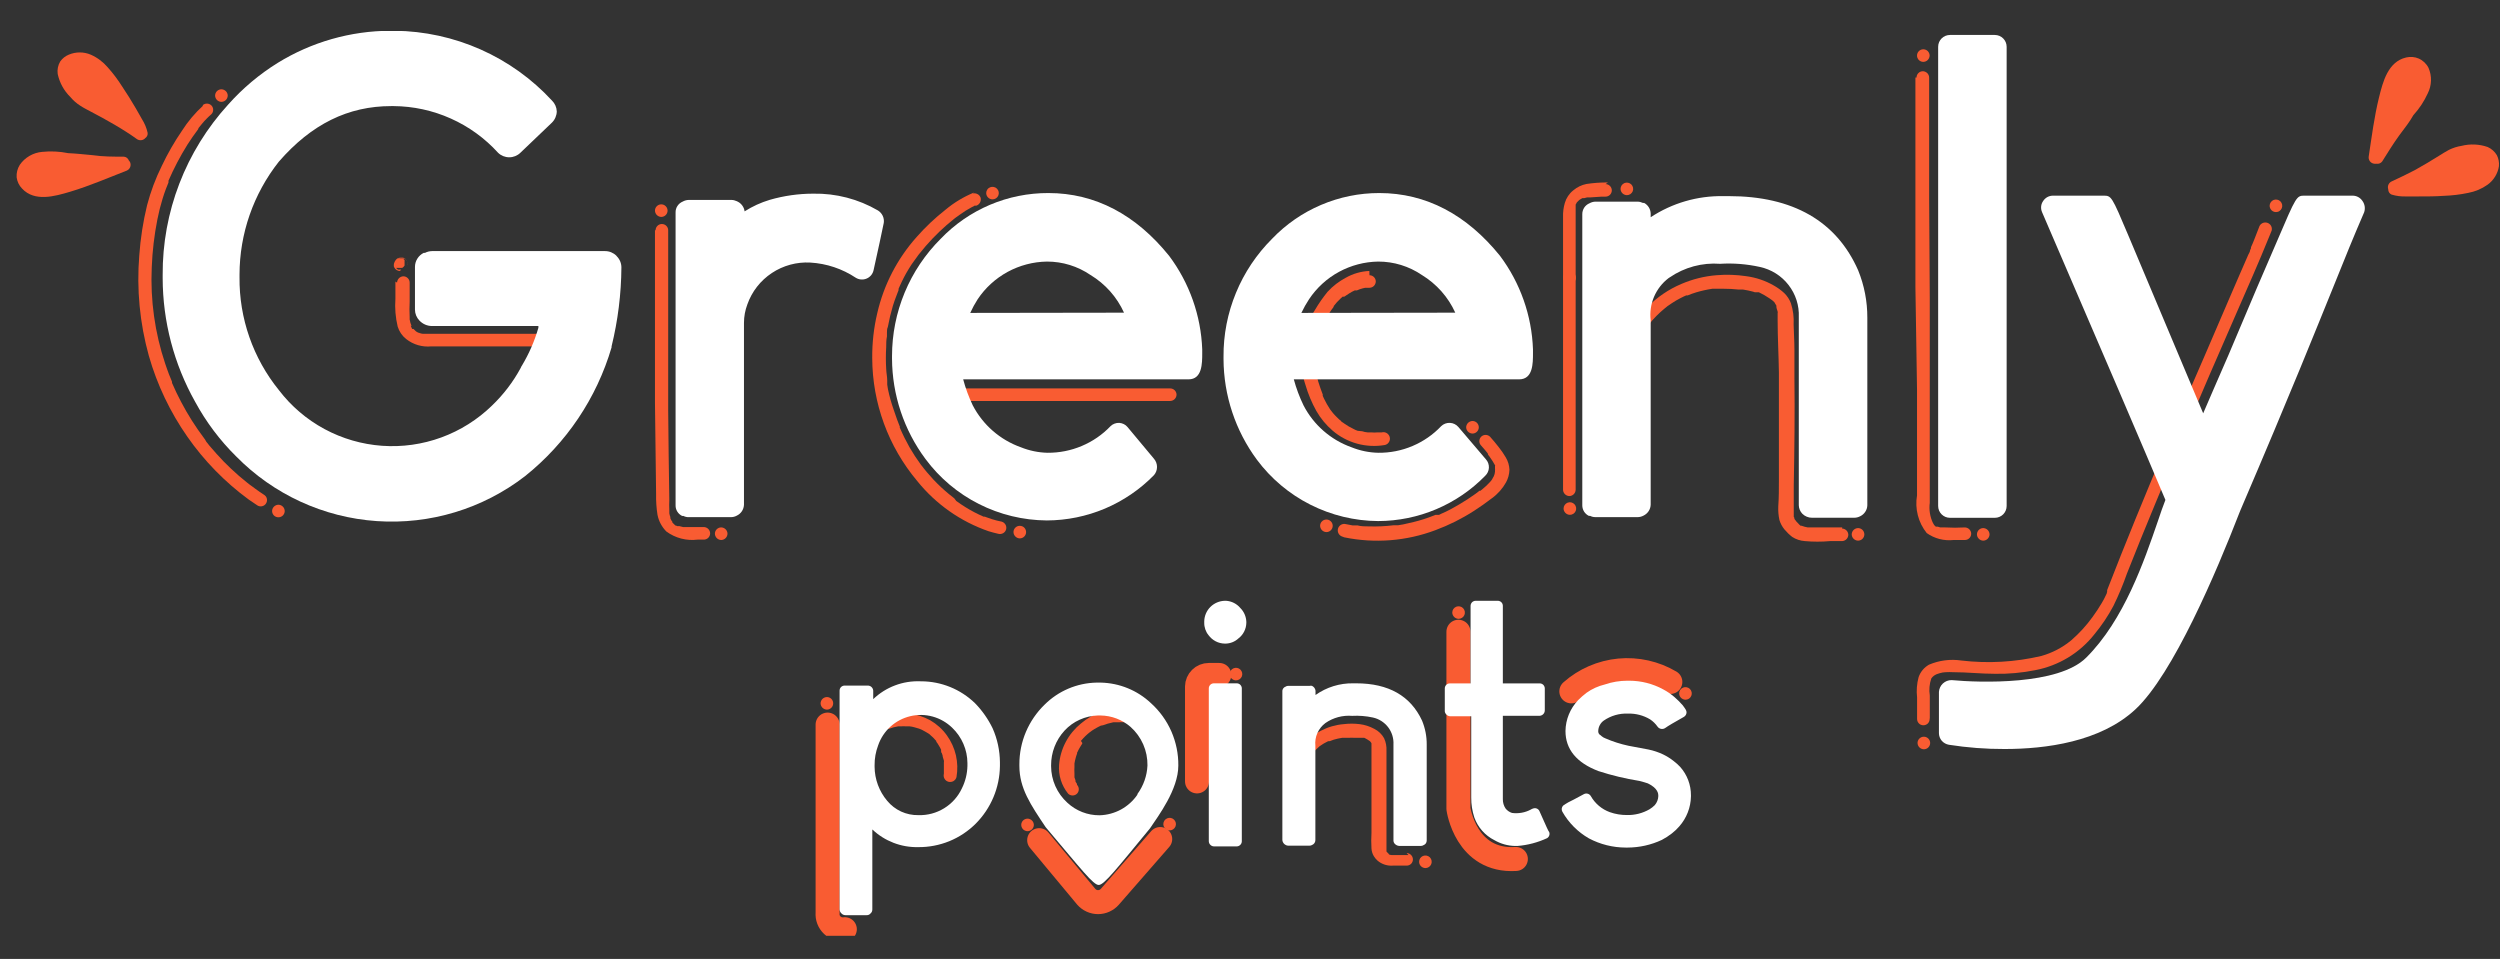
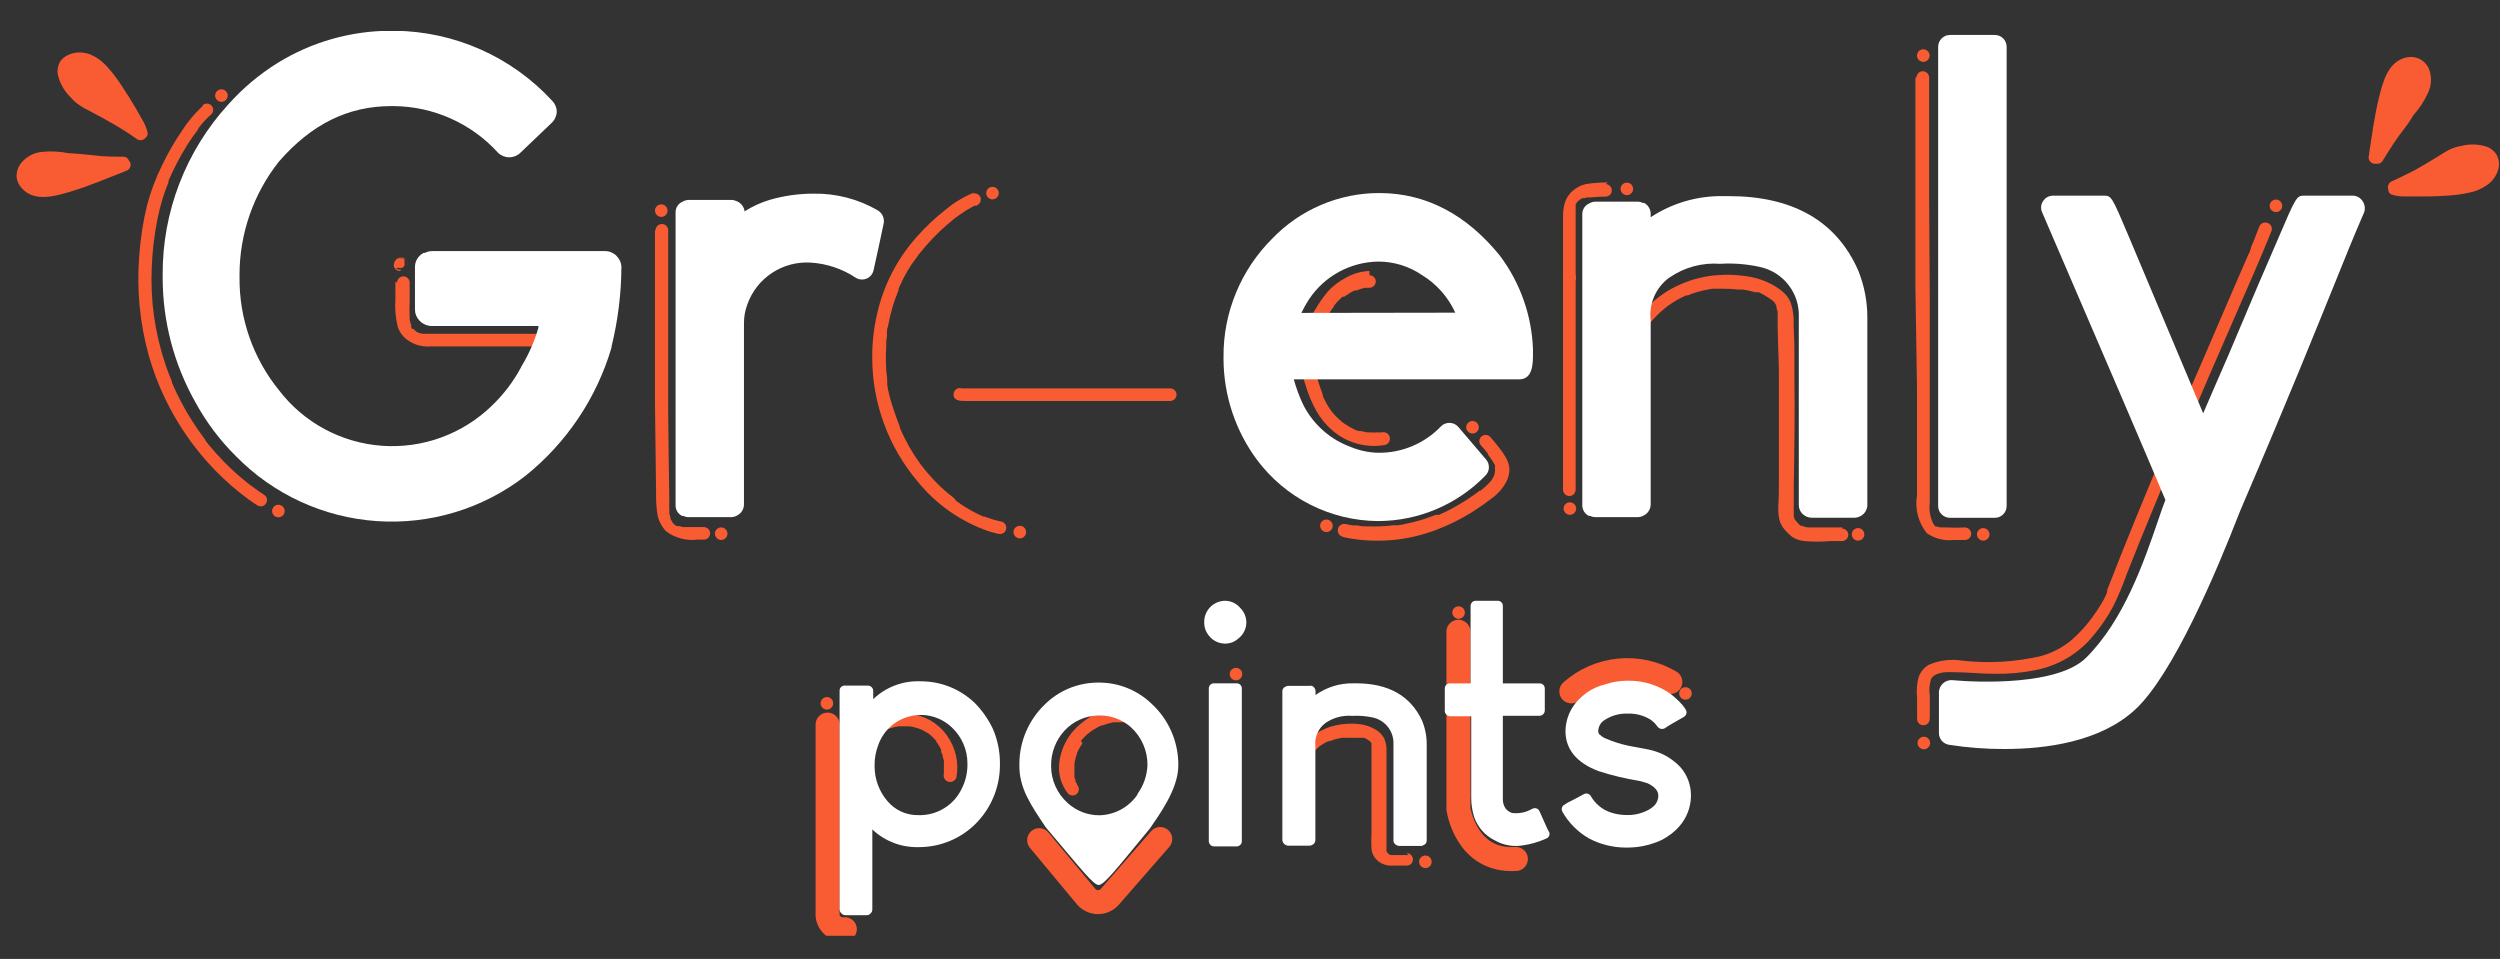
<svg xmlns="http://www.w3.org/2000/svg" width="73" height="28" viewBox="0 0 73 28" fill="none">
  <rect x="0" y="0" width="73" height="28" fill="#333333" stroke="none" />
  <g id="Layer_1" clip-path="url(#clip0_535_2836)">
    <path id="Vector" d="M19.125 6.724V9.081C19.125 9.973 19.125 10.863 19.125 11.75L19.158 14.422C19.154 14.627 19.167 14.832 19.199 15.034C19.235 15.217 19.325 15.385 19.456 15.518C19.718 15.712 20.045 15.798 20.368 15.757H20.552C20.601 15.757 20.648 15.737 20.682 15.703C20.716 15.668 20.736 15.622 20.736 15.573C20.735 15.525 20.715 15.479 20.681 15.445C20.647 15.411 20.601 15.391 20.552 15.39C20.416 15.39 20.284 15.39 20.147 15.39H20.033H20.008H19.945L19.842 15.364H19.802H19.78C19.805 15.364 19.82 15.364 19.78 15.364C19.766 15.361 19.754 15.354 19.743 15.346H19.721C19.702 15.346 19.75 15.375 19.721 15.346C19.691 15.317 19.662 15.291 19.633 15.258V15.236L19.599 15.188L19.574 15.133V15.097C19.56 15.062 19.55 15.027 19.544 14.99C19.543 14.971 19.543 14.951 19.544 14.932C19.544 14.932 19.544 14.895 19.544 14.891C19.539 14.793 19.539 14.693 19.544 14.595C19.53 13.72 19.518 12.845 19.511 11.97C19.511 11.094 19.511 10.221 19.511 9.345V6.724C19.511 6.676 19.492 6.629 19.457 6.595C19.423 6.56 19.376 6.541 19.327 6.541C19.279 6.541 19.232 6.56 19.197 6.595C19.163 6.629 19.143 6.676 19.143 6.724H19.125Z" fill="#F95C32" />
    <path id="Vector_2" d="M19.309 6.334C19.358 6.334 19.405 6.315 19.439 6.28C19.474 6.246 19.493 6.199 19.493 6.15C19.493 6.102 19.474 6.055 19.439 6.021C19.405 5.986 19.358 5.967 19.309 5.967C19.26 5.967 19.213 5.986 19.179 6.021C19.144 6.055 19.125 6.102 19.125 6.15C19.126 6.199 19.146 6.245 19.18 6.279C19.214 6.313 19.261 6.333 19.309 6.334Z" fill="#F95C32" />
    <path id="Vector_3" d="M28.444 5.621C28.142 5.745 27.86 5.914 27.61 6.123C27.305 6.362 27.023 6.628 26.767 6.919C26.202 7.552 25.806 8.317 25.616 9.144C25.514 9.575 25.465 10.017 25.469 10.46C25.474 11.771 25.938 13.039 26.782 14.045C27.324 14.719 28.045 15.227 28.864 15.511C28.959 15.54 29.055 15.566 29.154 15.588C29.201 15.6 29.25 15.592 29.292 15.569C29.334 15.545 29.365 15.506 29.378 15.46C29.391 15.413 29.385 15.363 29.361 15.32C29.337 15.278 29.297 15.246 29.25 15.232C29.153 15.214 29.057 15.189 28.963 15.159L28.823 15.111L28.757 15.086H28.72C28.534 15.006 28.355 14.911 28.183 14.804C28.095 14.749 28.007 14.69 27.922 14.628L27.871 14.558L27.841 14.532L27.716 14.433C27.555 14.301 27.403 14.159 27.26 14.008L27.065 13.788C27.032 13.752 27.003 13.711 26.973 13.675L26.951 13.645L26.889 13.568C26.771 13.407 26.661 13.239 26.561 13.066C26.458 12.883 26.366 12.7 26.282 12.505C26.282 12.505 26.252 12.439 26.282 12.476C26.27 12.451 26.261 12.425 26.252 12.399C26.23 12.348 26.212 12.3 26.194 12.249C26.175 12.197 26.124 12.054 26.094 11.959C26.026 11.766 25.971 11.569 25.929 11.369L25.907 11.233V11.16C25.907 11.16 25.907 11.131 25.907 11.116C25.907 11.002 25.881 10.889 25.877 10.775C25.864 10.563 25.864 10.35 25.877 10.137C25.877 10.031 25.877 9.928 25.899 9.822V9.749C25.899 9.749 25.899 9.719 25.899 9.708C25.899 9.697 25.899 9.752 25.899 9.708C25.899 9.664 25.899 9.598 25.925 9.547C25.963 9.339 26.012 9.134 26.072 8.931C26.105 8.825 26.142 8.719 26.183 8.616L26.238 8.473V8.433C26.248 8.405 26.261 8.378 26.274 8.352C26.351 8.178 26.439 8.008 26.539 7.846C26.587 7.766 26.638 7.689 26.694 7.615L26.771 7.509L26.815 7.447L26.848 7.406C27.086 7.105 27.35 6.827 27.639 6.574L27.841 6.406C27.841 6.406 27.907 6.354 27.867 6.384L27.907 6.354L28.014 6.277C28.131 6.191 28.253 6.114 28.382 6.046C28.408 6.031 28.435 6.017 28.463 6.006C28.426 6.006 28.507 5.988 28.463 6.006H28.507C28.553 5.991 28.591 5.959 28.615 5.917C28.639 5.875 28.646 5.826 28.636 5.779C28.621 5.732 28.59 5.693 28.547 5.67C28.505 5.646 28.455 5.639 28.408 5.65L28.444 5.621Z" fill="#F95C32" />
    <path id="Vector_4" d="M46.951 5.328C46.742 5.326 46.532 5.341 46.325 5.372C46.183 5.4 46.05 5.465 45.939 5.559C45.821 5.653 45.735 5.781 45.693 5.926C45.654 6.06 45.636 6.2 45.641 6.34C45.641 6.512 45.641 6.681 45.641 6.853C45.641 7.194 45.641 7.535 45.641 7.88C45.641 8.561 45.641 9.247 45.641 9.929V14.302C45.642 14.35 45.662 14.396 45.696 14.43C45.731 14.465 45.777 14.484 45.825 14.485C45.874 14.484 45.92 14.465 45.954 14.43C45.989 14.396 46.008 14.35 46.009 14.302V10.27C46.009 9.599 46.009 8.932 46.009 8.261C46.009 7.927 46.009 7.59 46.009 7.256C46.009 6.923 46.009 6.597 46.009 6.267C46.007 6.24 46.007 6.213 46.009 6.186C46.009 6.186 46.009 6.131 46.009 6.157C46.008 6.146 46.008 6.135 46.009 6.124C46.008 6.094 46.008 6.065 46.009 6.036V5.999C46.009 5.999 46.009 5.999 46.009 5.973C46.009 5.948 46.009 6.003 46.009 5.973C46.02 5.949 46.034 5.926 46.05 5.904C46.028 5.926 46.05 5.882 46.05 5.904C46.062 5.889 46.076 5.876 46.09 5.863L46.123 5.834C46.148 5.816 46.176 5.8 46.204 5.786H46.222C46.222 5.786 46.252 5.786 46.259 5.786L46.344 5.764H46.366H46.44L46.767 5.742H46.881C46.93 5.742 46.976 5.723 47.011 5.689C47.045 5.654 47.065 5.608 47.065 5.559C47.065 5.511 47.045 5.464 47.011 5.43C46.976 5.395 46.93 5.376 46.881 5.376L46.951 5.328Z" fill="#F95C32" />
    <path id="Vector_5" d="M11.546 8.222C11.546 8.391 11.546 8.56 11.546 8.728C11.526 8.999 11.549 9.271 11.612 9.535C11.656 9.68 11.743 9.808 11.862 9.901C12.07 10.065 12.334 10.141 12.598 10.114C12.719 10.114 12.844 10.114 12.966 10.114H14.915H16.099C16.148 10.114 16.195 10.095 16.229 10.06C16.264 10.026 16.283 9.979 16.283 9.931C16.283 9.882 16.264 9.835 16.229 9.801C16.195 9.767 16.148 9.747 16.099 9.747H13.893H12.852C12.76 9.747 12.664 9.747 12.572 9.747H12.351C12.329 9.747 12.329 9.747 12.351 9.747C12.304 9.747 12.256 9.722 12.212 9.714C12.252 9.733 12.256 9.714 12.212 9.714L12.149 9.678L12.072 9.604H12.05C12.028 9.604 12.087 9.645 12.05 9.604H12.028V9.582C12.018 9.571 12.01 9.557 12.006 9.542C12.006 9.542 11.98 9.491 12.006 9.513C12.031 9.535 12.006 9.487 12.006 9.487L11.984 9.425L11.962 9.329C11.96 9.314 11.96 9.298 11.962 9.282C11.962 9.326 11.962 9.256 11.962 9.249C11.954 9.105 11.954 8.96 11.962 8.816C11.962 8.629 11.962 8.45 11.962 8.252C11.962 8.203 11.942 8.156 11.908 8.122C11.873 8.088 11.826 8.068 11.778 8.068C11.73 8.07 11.684 8.09 11.65 8.124C11.616 8.158 11.596 8.204 11.594 8.252L11.546 8.222Z" fill="#F95C32" />
    <path id="Vector_6" d="M11.717 7.872H11.666H11.622L11.585 7.843L11.555 7.806V7.762V7.714V7.663V7.619L11.585 7.582L11.625 7.553H11.669H11.717H11.769H11.813L11.854 7.582L11.883 7.619L11.902 7.663V7.703V7.751C11.907 7.727 11.907 7.702 11.902 7.678C11.898 7.653 11.891 7.63 11.879 7.608C11.865 7.589 11.849 7.572 11.832 7.556C11.813 7.542 11.791 7.531 11.769 7.523H11.699C11.667 7.523 11.635 7.531 11.607 7.545L11.57 7.575C11.549 7.598 11.532 7.626 11.522 7.656V7.703C11.522 7.703 11.522 7.755 11.522 7.729C11.522 7.703 11.522 7.729 11.522 7.755L11.54 7.799V7.821H11.559H11.607H11.655C11.671 7.824 11.687 7.824 11.703 7.821H11.725C11.725 7.821 11.725 7.821 11.747 7.821L11.784 7.791L11.813 7.755V7.733V7.711V7.703V7.656V7.634V7.612V7.59L11.776 7.56C11.776 7.56 11.747 7.56 11.754 7.56H11.732H11.684C11.661 7.555 11.637 7.555 11.614 7.56C11.592 7.569 11.572 7.583 11.555 7.601C11.538 7.616 11.525 7.637 11.518 7.659C11.507 7.681 11.5 7.705 11.5 7.729V7.777C11.509 7.807 11.526 7.835 11.548 7.858L11.585 7.887C11.612 7.904 11.644 7.913 11.677 7.913L11.717 7.872Z" fill="#F95C32" />
    <path id="Vector_7" d="M6.465 2.975C6.514 2.974 6.56 2.954 6.595 2.92C6.629 2.886 6.649 2.839 6.65 2.791C6.649 2.743 6.629 2.696 6.595 2.662C6.56 2.628 6.514 2.608 6.465 2.607C6.417 2.607 6.37 2.627 6.335 2.661C6.301 2.696 6.281 2.742 6.281 2.791C6.282 2.839 6.302 2.886 6.336 2.92C6.371 2.954 6.417 2.974 6.465 2.975Z" fill="#F95C32" />
    <path id="Vector_8" d="M7.945 14.922C7.945 14.97 7.965 15.017 7.999 15.052C8.034 15.086 8.081 15.105 8.13 15.105C8.178 15.105 8.225 15.086 8.26 15.052C8.294 15.017 8.314 14.97 8.314 14.922C8.313 14.873 8.293 14.827 8.259 14.793C8.224 14.759 8.178 14.739 8.13 14.738C8.081 14.739 8.035 14.759 8 14.793C7.966 14.827 7.946 14.873 7.945 14.922C7.945 14.97 7.965 15.017 7.999 15.052C8.034 15.086 8.081 15.105 8.13 15.105C8.178 15.105 8.225 15.086 8.26 15.052C8.294 15.017 8.314 14.97 8.314 14.922C8.313 14.873 8.293 14.827 8.259 14.793C8.224 14.759 8.178 14.739 8.13 14.738C8.081 14.739 8.035 14.759 8 14.793C7.966 14.827 7.946 14.873 7.945 14.922Z" fill="#F95C32" />
    <path id="Vector_9" d="M53.794 15.4H53.099H52.922H52.834H52.783C52.722 15.39 52.663 15.374 52.606 15.352H52.577L52.544 15.323L52.444 15.217L52.419 15.184C52.441 15.184 52.441 15.217 52.419 15.184L52.397 15.151C52.397 15.151 52.397 15.103 52.378 15.092V15.048C52.378 15.011 52.378 14.979 52.378 14.942C52.378 14.689 52.378 14.432 52.378 14.176C52.397 13.124 52.411 12.072 52.397 11.02C52.397 10.748 52.397 10.477 52.397 10.206C52.397 9.935 52.378 9.715 52.374 9.473C52.386 9.263 52.359 9.053 52.294 8.853C52.252 8.743 52.187 8.643 52.102 8.56C52.011 8.475 51.909 8.402 51.801 8.34C51.552 8.196 51.277 8.103 50.992 8.065C50.706 8.022 50.416 8.012 50.127 8.036C49.771 8.064 49.422 8.151 49.094 8.292C48.726 8.448 48.392 8.675 48.112 8.959C48.035 9.036 47.965 9.121 47.895 9.205C47.862 9.24 47.844 9.286 47.844 9.333C47.844 9.381 47.862 9.427 47.895 9.462C47.912 9.479 47.932 9.492 47.955 9.502C47.977 9.511 48.001 9.516 48.026 9.516C48.05 9.516 48.074 9.511 48.096 9.502C48.119 9.492 48.139 9.479 48.156 9.462C48.292 9.294 48.445 9.14 48.612 9.003L48.664 8.963C48.623 8.992 48.664 8.963 48.689 8.941L48.818 8.853C48.896 8.801 48.977 8.753 49.061 8.71L49.171 8.655L49.237 8.626H49.259H49.281C49.361 8.592 49.442 8.563 49.524 8.538C49.68 8.491 49.838 8.456 49.999 8.432H49.955C49.899 8.432 49.929 8.432 49.955 8.432H50.01H50.124H50.344C50.481 8.432 50.617 8.439 50.753 8.454H50.797H50.892L51.05 8.483L51.187 8.516L51.242 8.534H51.301H51.33H51.359C51.468 8.586 51.573 8.646 51.672 8.714L51.734 8.758L51.768 8.784L51.816 8.831C51.823 8.841 51.829 8.852 51.834 8.864C51.848 8.884 51.861 8.905 51.871 8.926C51.871 8.926 51.893 8.952 51.871 8.926V8.959C51.871 9.003 51.896 9.051 51.907 9.095C51.918 9.139 51.907 9.124 51.907 9.135C51.907 9.11 51.907 9.146 51.907 9.135C51.909 9.16 51.909 9.184 51.907 9.209C51.907 9.256 51.907 9.308 51.907 9.355C51.907 9.861 51.937 10.371 51.944 10.877C51.944 11.921 51.944 12.966 51.944 14.011C51.944 14.267 51.944 14.528 51.926 14.784C51.92 14.918 51.931 15.053 51.959 15.184C51.989 15.284 52.039 15.378 52.106 15.459C52.174 15.54 52.25 15.614 52.334 15.679C52.444 15.75 52.571 15.791 52.702 15.8C52.947 15.822 53.193 15.822 53.437 15.8H53.787C53.835 15.799 53.882 15.779 53.916 15.745C53.95 15.711 53.97 15.665 53.971 15.616C53.97 15.568 53.95 15.522 53.916 15.488C53.882 15.454 53.835 15.434 53.787 15.433L53.794 15.4Z" fill="#F95C32" />
    <path id="Vector_10" d="M5.931 3.084C5.694 3.3 5.486 3.547 5.314 3.817C5.091 4.143 4.894 4.486 4.725 4.843C4.543 5.21 4.399 5.595 4.295 5.991C4.178 6.472 4.102 6.963 4.067 7.457C3.986 8.443 4.081 9.436 4.346 10.389C4.587 11.234 4.968 12.033 5.472 12.754C5.964 13.459 6.569 14.078 7.263 14.587L7.517 14.759C7.537 14.772 7.56 14.78 7.585 14.784C7.609 14.788 7.633 14.787 7.657 14.781C7.681 14.775 7.703 14.764 7.723 14.75C7.742 14.736 7.759 14.717 7.771 14.696C7.784 14.675 7.792 14.652 7.795 14.628C7.799 14.604 7.797 14.579 7.791 14.556C7.785 14.532 7.774 14.51 7.759 14.491C7.744 14.472 7.725 14.456 7.704 14.444C7.616 14.385 7.531 14.33 7.45 14.268L7.325 14.176L7.285 14.147L7.219 14.095C7.057 13.967 6.899 13.831 6.748 13.688C6.597 13.546 6.457 13.403 6.321 13.249L6.119 13.018L6.023 12.897L5.987 12.834L5.961 12.798C5.708 12.462 5.483 12.107 5.288 11.735C5.192 11.555 5.104 11.368 5.023 11.181V11.148L4.997 11.082C4.975 11.031 4.957 10.98 4.935 10.932C4.898 10.829 4.857 10.723 4.824 10.62C4.521 9.715 4.388 8.762 4.431 7.809C4.449 7.337 4.504 6.868 4.596 6.405C4.636 6.202 4.686 6.001 4.747 5.804C4.777 5.708 4.806 5.617 4.843 5.521L4.894 5.393C4.901 5.37 4.91 5.348 4.92 5.327V5.294C4.92 5.327 4.92 5.276 4.92 5.276C5.079 4.911 5.264 4.558 5.475 4.22C5.571 4.07 5.674 3.923 5.781 3.78C5.781 3.78 5.821 3.725 5.781 3.758L5.817 3.714L5.895 3.619C5.939 3.564 5.987 3.511 6.038 3.461C6.078 3.417 6.126 3.377 6.17 3.337C6.188 3.32 6.201 3.299 6.211 3.277C6.22 3.255 6.225 3.231 6.225 3.207C6.225 3.182 6.22 3.158 6.211 3.136C6.201 3.114 6.188 3.093 6.17 3.076C6.136 3.044 6.09 3.025 6.042 3.025C5.994 3.025 5.948 3.044 5.913 3.076L5.931 3.084Z" fill="#F95C32" />
    <path id="Vector_11" d="M21.059 15.768C21.108 15.767 21.154 15.747 21.188 15.713C21.223 15.678 21.242 15.632 21.243 15.584C21.242 15.536 21.223 15.489 21.188 15.455C21.154 15.421 21.108 15.401 21.059 15.4C21.01 15.4 20.963 15.42 20.929 15.454C20.894 15.489 20.875 15.535 20.875 15.584C20.876 15.632 20.896 15.678 20.93 15.713C20.964 15.747 21.011 15.767 21.059 15.768Z" fill="#F95C32" />
    <path id="Vector_12" d="M29.778 15.721C29.827 15.721 29.874 15.701 29.908 15.667C29.943 15.633 29.962 15.586 29.962 15.537C29.962 15.488 29.943 15.442 29.908 15.407C29.874 15.373 29.827 15.354 29.778 15.354C29.729 15.354 29.682 15.373 29.648 15.407C29.613 15.442 29.594 15.488 29.594 15.537C29.595 15.585 29.614 15.632 29.649 15.666C29.683 15.7 29.729 15.72 29.778 15.721Z" fill="#F95C32" />
    <path id="Vector_13" d="M28.981 5.822C29.017 5.822 29.053 5.811 29.083 5.791C29.114 5.771 29.137 5.742 29.151 5.709C29.165 5.675 29.169 5.638 29.162 5.603C29.155 5.567 29.137 5.535 29.111 5.509C29.085 5.483 29.053 5.466 29.017 5.459C28.981 5.452 28.944 5.455 28.911 5.469C28.877 5.483 28.848 5.506 28.828 5.537C28.808 5.567 28.797 5.602 28.797 5.639C28.798 5.687 28.817 5.733 28.852 5.767C28.886 5.802 28.933 5.821 28.981 5.822Z" fill="#F95C32" />
    <path id="Vector_14" d="M47.505 5.699C47.541 5.699 47.577 5.688 47.607 5.668C47.637 5.648 47.661 5.619 47.675 5.586C47.689 5.552 47.692 5.515 47.685 5.48C47.678 5.444 47.66 5.411 47.635 5.386C47.609 5.36 47.576 5.343 47.54 5.336C47.505 5.328 47.468 5.332 47.434 5.346C47.4 5.36 47.372 5.383 47.351 5.414C47.331 5.444 47.32 5.479 47.32 5.516C47.321 5.564 47.341 5.61 47.375 5.644C47.41 5.679 47.456 5.698 47.505 5.699Z" fill="#F95C32" />
    <path id="Vector_15" d="M45.84 15.033C45.877 15.033 45.913 15.022 45.943 15.002C45.973 14.982 45.997 14.953 46.011 14.92C46.025 14.886 46.028 14.849 46.021 14.814C46.014 14.778 45.996 14.745 45.971 14.72C45.945 14.694 45.912 14.677 45.876 14.669C45.841 14.662 45.804 14.666 45.77 14.68C45.736 14.694 45.708 14.717 45.687 14.748C45.667 14.778 45.656 14.813 45.656 14.85C45.657 14.898 45.677 14.944 45.711 14.978C45.746 15.013 45.792 15.032 45.84 15.033Z" fill="#F95C32" />
    <path id="Vector_16" d="M39.251 15.69C40.141 15.873 41.064 15.801 41.914 15.481C42.31 15.334 42.688 15.145 43.043 14.916C43.224 14.799 43.397 14.677 43.562 14.55C43.733 14.427 43.874 14.268 43.977 14.084C44.038 13.971 44.072 13.846 44.076 13.717C44.071 13.588 44.033 13.462 43.966 13.351C43.906 13.249 43.838 13.151 43.764 13.058C43.683 12.955 43.598 12.849 43.51 12.753C43.493 12.736 43.473 12.723 43.45 12.713C43.428 12.704 43.404 12.699 43.38 12.699C43.355 12.699 43.331 12.704 43.309 12.713C43.286 12.723 43.266 12.736 43.249 12.753C43.215 12.788 43.196 12.834 43.196 12.882C43.196 12.93 43.215 12.976 43.249 13.01C43.319 13.087 43.385 13.168 43.451 13.248C43.425 13.215 43.451 13.274 43.451 13.248V13.278L43.492 13.329L43.584 13.465C43.609 13.505 43.631 13.545 43.654 13.585C43.654 13.56 43.676 13.626 43.654 13.585V13.622C43.652 13.633 43.652 13.644 43.654 13.655C43.654 13.655 43.654 13.655 43.654 13.677C43.657 13.697 43.657 13.716 43.654 13.736C43.655 13.748 43.655 13.76 43.654 13.773C43.65 13.818 43.639 13.863 43.62 13.905L43.602 13.937L43.569 13.996C43.559 14.015 43.546 14.032 43.532 14.047C43.506 14.088 43.55 14.047 43.532 14.047L43.506 14.077C43.442 14.148 43.372 14.214 43.297 14.275L43.242 14.319C43.242 14.319 43.186 14.363 43.216 14.319L43.087 14.418L42.852 14.579C42.686 14.685 42.521 14.784 42.348 14.876C42.26 14.924 42.171 14.964 42.079 15.004L42.02 15.034H41.991H41.969H41.947H41.918L41.844 15.063C41.661 15.135 41.473 15.195 41.281 15.242L40.976 15.312L40.822 15.338H40.744H40.708C40.748 15.338 40.708 15.338 40.689 15.338C40.454 15.367 40.217 15.378 39.979 15.371C39.862 15.371 39.748 15.371 39.634 15.341H39.578H39.49L39.303 15.305C39.254 15.292 39.202 15.298 39.158 15.323C39.114 15.348 39.082 15.39 39.069 15.438C39.056 15.487 39.063 15.539 39.088 15.583C39.113 15.626 39.155 15.658 39.203 15.671L39.251 15.69Z" fill="#F95C32" />
    <path id="Vector_17" d="M42.997 12.66C43.045 12.66 43.092 12.641 43.127 12.606C43.161 12.572 43.181 12.525 43.181 12.476C43.181 12.428 43.161 12.381 43.127 12.347C43.092 12.312 43.045 12.293 42.997 12.293C42.948 12.294 42.902 12.314 42.867 12.348C42.833 12.382 42.813 12.428 42.812 12.476C42.813 12.525 42.833 12.571 42.867 12.605C42.902 12.639 42.948 12.659 42.997 12.66Z" fill="#F95C32" />
    <path id="Vector_18" d="M38.731 15.537C38.78 15.537 38.827 15.518 38.861 15.483C38.896 15.449 38.915 15.402 38.915 15.354C38.915 15.305 38.896 15.258 38.861 15.224C38.827 15.189 38.78 15.17 38.731 15.17C38.682 15.17 38.635 15.189 38.601 15.224C38.566 15.258 38.547 15.305 38.547 15.354C38.548 15.402 38.568 15.448 38.602 15.482C38.636 15.517 38.682 15.536 38.731 15.537Z" fill="#F95C32" />
    <path id="Vector_19" d="M54.255 15.787C54.303 15.787 54.35 15.768 54.385 15.733C54.419 15.699 54.439 15.652 54.439 15.604C54.439 15.555 54.419 15.508 54.385 15.474C54.35 15.439 54.303 15.42 54.255 15.42C54.206 15.421 54.16 15.441 54.125 15.475C54.091 15.509 54.071 15.555 54.07 15.604C54.071 15.652 54.091 15.698 54.125 15.732C54.16 15.767 54.206 15.786 54.255 15.787Z" fill="#F95C32" />
    <path id="Vector_20" d="M55.93 2.263V5.376V8.374L55.977 11.369V12.912C55.977 13.433 55.977 13.95 55.977 14.466C55.944 14.659 55.952 14.857 56.001 15.047C56.049 15.236 56.138 15.413 56.261 15.566C56.488 15.727 56.767 15.799 57.044 15.768H57.375C57.424 15.768 57.471 15.748 57.505 15.714C57.54 15.68 57.559 15.633 57.559 15.584C57.558 15.536 57.538 15.49 57.504 15.456C57.47 15.422 57.423 15.402 57.375 15.401C57.184 15.412 56.992 15.412 56.801 15.401H56.742H56.654L56.584 15.379C56.548 15.379 56.617 15.379 56.584 15.379H56.551H56.526C56.492 15.379 56.551 15.405 56.526 15.379L56.478 15.332L56.441 15.269C56.355 15.086 56.323 14.883 56.349 14.683C56.349 14.177 56.349 13.675 56.349 13.169V11.659V8.726L56.331 5.793V2.755V2.263C56.33 2.215 56.31 2.169 56.276 2.135C56.241 2.101 56.195 2.081 56.147 2.08C56.098 2.08 56.051 2.099 56.017 2.134C55.982 2.168 55.963 2.215 55.963 2.263H55.93Z" fill="#F95C32" />
    <path id="Vector_21" d="M56.161 1.807C56.209 1.806 56.256 1.786 56.29 1.752C56.324 1.718 56.344 1.671 56.345 1.623C56.345 1.574 56.325 1.528 56.291 1.493C56.256 1.459 56.21 1.439 56.161 1.439C56.112 1.439 56.065 1.459 56.031 1.493C55.996 1.528 55.977 1.574 55.977 1.623C55.977 1.672 55.996 1.718 56.031 1.753C56.065 1.787 56.112 1.807 56.161 1.807Z" fill="#F95C32" />
    <path id="Vector_22" d="M57.911 15.787C57.959 15.786 58.006 15.767 58.04 15.732C58.074 15.698 58.094 15.652 58.095 15.604C58.094 15.555 58.074 15.509 58.04 15.475C58.006 15.441 57.959 15.421 57.911 15.42C57.862 15.42 57.815 15.439 57.781 15.474C57.746 15.508 57.727 15.555 57.727 15.604C57.727 15.652 57.747 15.698 57.782 15.732C57.816 15.767 57.862 15.786 57.911 15.787Z" fill="#F95C32" />
    <path id="Vector_23" d="M56.35 20.962V20.309C56.323 20.142 56.339 19.971 56.394 19.811C56.415 19.78 56.441 19.753 56.472 19.73C56.523 19.695 56.58 19.671 56.641 19.657C56.698 19.639 56.757 19.63 56.817 19.628C56.887 19.624 56.957 19.624 57.027 19.628C57.439 19.628 57.847 19.675 58.259 19.675C58.651 19.682 59.044 19.646 59.428 19.569C60.113 19.439 60.727 19.067 61.157 18.521C61.37 18.264 61.556 17.986 61.712 17.692C61.862 17.386 61.994 17.072 62.106 16.75C62.639 15.394 63.209 14.052 63.761 12.718C64.264 11.533 64.774 10.351 65.291 9.173C65.622 8.414 65.96 7.656 66.269 6.889C66.291 6.838 66.313 6.787 66.332 6.735C66.345 6.687 66.338 6.635 66.313 6.591C66.301 6.57 66.284 6.551 66.264 6.536C66.244 6.52 66.222 6.509 66.198 6.503C66.149 6.49 66.097 6.496 66.053 6.521C66.009 6.546 65.977 6.588 65.964 6.636L65.821 7.003C65.791 7.076 65.762 7.15 65.729 7.219V7.249L65.703 7.307C65.703 7.351 65.67 7.392 65.651 7.436C65.471 7.853 65.284 8.271 65.107 8.689C64.617 9.835 64.12 10.984 63.618 12.135C63.044 13.484 62.477 14.84 61.933 16.204C61.797 16.545 61.665 16.886 61.529 17.23V17.274C61.529 17.274 61.507 17.333 61.529 17.3C61.517 17.33 61.503 17.359 61.488 17.388C61.454 17.462 61.416 17.534 61.374 17.604C61.291 17.744 61.202 17.88 61.106 18.011C60.925 18.263 60.715 18.493 60.48 18.697C60.224 18.909 59.926 19.065 59.605 19.155C58.84 19.334 58.05 19.379 57.27 19.287C56.951 19.24 56.625 19.282 56.328 19.408C56.185 19.488 56.076 19.619 56.023 19.774C55.971 19.968 55.956 20.169 55.979 20.368V20.995C55.979 21.044 55.998 21.09 56.033 21.125C56.067 21.159 56.114 21.178 56.163 21.178C56.211 21.178 56.258 21.159 56.293 21.125C56.327 21.09 56.346 21.044 56.346 20.995L56.35 20.962Z" fill="#F95C32" />
    <path id="Vector_24" d="M56.176 21.879C56.225 21.879 56.272 21.86 56.307 21.825C56.341 21.791 56.361 21.744 56.361 21.695C56.361 21.647 56.341 21.6 56.307 21.566C56.272 21.531 56.225 21.512 56.176 21.512C56.127 21.512 56.081 21.531 56.046 21.566C56.012 21.6 55.992 21.647 55.992 21.695C55.993 21.744 56.013 21.79 56.047 21.824C56.081 21.858 56.128 21.878 56.176 21.879Z" fill="#F95C32" />
    <path id="Vector_25" d="M66.458 6.193C66.494 6.193 66.53 6.183 66.56 6.162C66.59 6.142 66.614 6.114 66.628 6.08C66.642 6.046 66.645 6.01 66.638 5.974C66.631 5.938 66.614 5.906 66.588 5.88C66.562 5.854 66.529 5.837 66.493 5.83C66.458 5.823 66.421 5.826 66.387 5.84C66.353 5.854 66.325 5.878 66.305 5.908C66.284 5.938 66.273 5.973 66.273 6.01C66.274 6.058 66.294 6.104 66.328 6.139C66.363 6.173 66.409 6.192 66.458 6.193Z" fill="#F95C32" />
    <path id="Vector_26" d="M27.845 11.558C27.878 11.723 28.099 11.705 28.212 11.709H28.75H31.96C32.622 11.709 33.288 11.709 33.95 11.709H34.171C34.219 11.707 34.265 11.688 34.3 11.654C34.334 11.62 34.354 11.573 34.355 11.525C34.355 11.477 34.335 11.43 34.301 11.396C34.266 11.361 34.219 11.342 34.171 11.342H32.218H28.985C28.672 11.342 28.36 11.342 28.047 11.342C28.018 11.342 28.106 11.342 28.08 11.342C28.11 11.35 28.137 11.366 28.159 11.388C28.181 11.41 28.197 11.437 28.205 11.467C28.192 11.42 28.16 11.38 28.117 11.356C28.075 11.332 28.024 11.326 27.977 11.338C27.931 11.353 27.893 11.384 27.869 11.425C27.845 11.466 27.838 11.515 27.848 11.562L27.845 11.558Z" fill="#F95C32" />
    <path id="Vector_27" d="M39.985 7.912C39.743 7.923 39.508 7.99 39.297 8.11C39.099 8.215 38.92 8.352 38.768 8.517C38.632 8.683 38.509 8.86 38.4 9.045C38.279 9.23 38.183 9.431 38.117 9.642C38.05 9.888 38.011 10.14 38.003 10.394C37.988 10.682 38.028 10.971 38.121 11.244C38.198 11.507 38.304 11.76 38.437 11.999C38.56 12.215 38.719 12.408 38.908 12.571C39.116 12.751 39.363 12.882 39.629 12.955C39.895 13.028 40.173 13.041 40.445 12.993C40.469 12.986 40.492 12.975 40.512 12.96C40.531 12.945 40.548 12.926 40.56 12.904C40.573 12.882 40.581 12.859 40.584 12.834C40.587 12.809 40.586 12.784 40.579 12.76C40.573 12.736 40.562 12.713 40.546 12.694C40.531 12.674 40.512 12.657 40.49 12.645C40.468 12.632 40.445 12.624 40.42 12.621C40.395 12.618 40.37 12.62 40.346 12.626H40.261H40.217C40.162 12.632 40.106 12.632 40.051 12.626H39.937C39.882 12.622 39.828 12.611 39.776 12.593L39.643 12.579L39.577 12.553L39.526 12.527C39.429 12.482 39.337 12.428 39.25 12.366L39.191 12.322C39.228 12.351 39.169 12.322 39.161 12.296C39.116 12.26 39.073 12.221 39.033 12.179C38.996 12.142 38.959 12.106 38.926 12.065L38.897 12.029L38.838 11.952C38.772 11.852 38.713 11.748 38.661 11.64C38.647 11.614 38.635 11.587 38.624 11.559C38.623 11.546 38.623 11.533 38.624 11.519C38.599 11.457 38.577 11.395 38.555 11.332C38.514 11.211 38.474 11.09 38.444 10.966C38.428 10.903 38.416 10.839 38.407 10.775C38.407 10.775 38.407 10.812 38.407 10.775C38.407 10.738 38.407 10.738 38.407 10.72C38.407 10.702 38.407 10.65 38.407 10.614C38.409 10.48 38.417 10.347 38.433 10.214V10.119C38.435 10.105 38.435 10.092 38.433 10.079C38.433 10.079 38.433 9.976 38.459 9.925C38.48 9.833 38.507 9.742 38.54 9.653C38.538 9.642 38.538 9.631 38.54 9.62C38.54 9.62 38.54 9.58 38.566 9.562C38.591 9.543 38.617 9.463 38.643 9.419C38.69 9.333 38.742 9.25 38.797 9.169L38.878 9.048L38.919 8.993L38.944 8.957V8.938C39.004 8.859 39.07 8.786 39.143 8.719L39.209 8.66H39.239C39.198 8.686 39.239 8.66 39.257 8.66L39.401 8.565C39.451 8.533 39.504 8.505 39.559 8.48H39.599H39.621C39.647 8.468 39.674 8.457 39.702 8.447C39.755 8.429 39.809 8.414 39.864 8.403H39.901C39.86 8.403 39.945 8.403 39.901 8.403H39.989C40.037 8.402 40.084 8.383 40.118 8.349C40.152 8.314 40.172 8.268 40.173 8.22C40.173 8.171 40.153 8.125 40.119 8.09C40.084 8.056 40.038 8.037 39.989 8.037L39.985 7.912Z" fill="#F95C32" />
    <path id="Vector_28" d="M45.833 8.291C45.869 8.291 45.905 8.28 45.935 8.26C45.965 8.24 45.989 8.211 46.003 8.178C46.017 8.144 46.02 8.107 46.013 8.072C46.006 8.036 45.989 8.003 45.963 7.978C45.937 7.952 45.904 7.934 45.869 7.927C45.833 7.92 45.796 7.924 45.762 7.938C45.728 7.952 45.7 7.975 45.679 8.005C45.659 8.036 45.648 8.071 45.648 8.107C45.649 8.156 45.669 8.202 45.703 8.236C45.738 8.27 45.784 8.29 45.833 8.291Z" fill="#F95C32" />
    <path id="Vector_29" d="M72.91 4.534C72.847 4.427 72.752 4.342 72.638 4.292C72.393 4.207 72.129 4.196 71.877 4.259C71.749 4.279 71.625 4.319 71.509 4.376C71.406 4.431 71.307 4.493 71.208 4.556C70.98 4.699 70.752 4.834 70.516 4.966L70.174 5.138L70.126 5.16L70.034 5.204L69.847 5.292C69.802 5.31 69.765 5.344 69.744 5.388C69.724 5.431 69.721 5.481 69.737 5.527V5.545C69.739 5.574 69.749 5.602 69.766 5.626C69.782 5.65 69.805 5.669 69.832 5.681C69.97 5.723 70.115 5.742 70.259 5.736H70.627C70.873 5.736 71.119 5.736 71.362 5.718C71.6 5.71 71.836 5.682 72.068 5.633C72.272 5.596 72.466 5.515 72.635 5.395C72.724 5.331 72.799 5.251 72.857 5.157C72.914 5.064 72.953 4.961 72.969 4.852C72.979 4.743 72.959 4.633 72.91 4.534Z" fill="#F95C32" />
    <path id="Vector_30" d="M70.912 1.98C70.851 1.859 70.749 1.763 70.625 1.709C70.509 1.659 70.38 1.649 70.257 1.679C69.728 1.804 69.581 2.387 69.467 2.845C69.327 3.413 69.253 4 69.165 4.579C69.16 4.627 69.174 4.675 69.204 4.713C69.235 4.751 69.279 4.775 69.327 4.78C69.348 4.784 69.369 4.784 69.389 4.78C69.422 4.787 69.456 4.783 69.486 4.771C69.517 4.759 69.543 4.738 69.562 4.711C69.724 4.454 69.882 4.194 70.062 3.948C70.243 3.703 70.346 3.582 70.471 3.362C70.643 3.174 70.784 2.96 70.89 2.728C70.949 2.612 70.981 2.486 70.985 2.356C70.989 2.227 70.964 2.099 70.912 1.98Z" fill="#F95C32" />
    <path id="Vector_31" d="M24.166 21.158V26.657C24.16 26.723 24.169 26.79 24.193 26.852C24.217 26.914 24.254 26.97 24.303 27.016C24.351 27.061 24.409 27.096 24.473 27.116C24.536 27.136 24.603 27.142 24.669 27.133" stroke="#F95C32" stroke-width="0.701" stroke-linecap="round" stroke-linejoin="round" />
    <path id="Vector_32" d="M24.145 20.721C24.194 20.721 24.241 20.701 24.275 20.667C24.31 20.633 24.329 20.586 24.329 20.537C24.329 20.488 24.31 20.442 24.275 20.407C24.241 20.373 24.194 20.354 24.145 20.354C24.097 20.355 24.05 20.374 24.016 20.408C23.982 20.442 23.962 20.489 23.961 20.537C23.962 20.585 23.982 20.632 24.016 20.666C24.05 20.7 24.097 20.72 24.145 20.721Z" fill="#F95C32" />
    <path id="Vector_33" d="M30.344 24.533L31.719 26.186C31.762 26.235 31.815 26.274 31.874 26.301C31.933 26.328 31.998 26.342 32.063 26.342C32.128 26.342 32.193 26.328 32.252 26.301C32.311 26.274 32.364 26.235 32.407 26.186L33.878 24.5" stroke="#F95C32" stroke-width="0.701" stroke-linecap="round" stroke-linejoin="round" />
-     <path id="Vector_34" d="M34.153 24.248C34.189 24.248 34.225 24.237 34.255 24.217C34.285 24.197 34.309 24.168 34.323 24.135C34.337 24.101 34.341 24.064 34.334 24.029C34.327 23.993 34.309 23.96 34.283 23.935C34.257 23.909 34.225 23.892 34.189 23.884C34.153 23.877 34.116 23.881 34.082 23.895C34.049 23.909 34.02 23.932 34 23.962C33.98 23.993 33.969 24.028 33.969 24.064C33.97 24.113 33.989 24.159 34.024 24.193C34.058 24.227 34.104 24.247 34.153 24.248Z" fill="#F95C32" />
-     <path id="Vector_35" d="M30.005 24.271C30.053 24.27 30.099 24.251 30.134 24.217C30.168 24.182 30.188 24.136 30.189 24.088C30.188 24.04 30.168 23.993 30.134 23.959C30.099 23.925 30.053 23.905 30.005 23.904C29.956 23.904 29.909 23.924 29.874 23.958C29.84 23.992 29.82 24.039 29.82 24.088C29.821 24.136 29.841 24.182 29.875 24.217C29.91 24.251 29.956 24.27 30.005 24.271Z" fill="#F95C32" />
-     <path id="Vector_36" d="M35.604 19.709H35.295C35.205 19.709 35.119 19.744 35.055 19.808C34.991 19.871 34.954 19.956 34.953 20.046V22.817" stroke="#F95C32" stroke-width="0.701" stroke-linecap="round" stroke-linejoin="round" />
    <path id="Vector_37" d="M36.09 19.867C36.127 19.867 36.163 19.856 36.193 19.836C36.223 19.816 36.247 19.787 36.261 19.754C36.275 19.72 36.278 19.683 36.271 19.648C36.264 19.612 36.246 19.579 36.221 19.554C36.195 19.528 36.162 19.511 36.126 19.503C36.091 19.496 36.054 19.5 36.02 19.514C35.986 19.528 35.958 19.551 35.937 19.582C35.917 19.612 35.906 19.647 35.906 19.684C35.907 19.732 35.927 19.778 35.961 19.812C35.996 19.847 36.042 19.866 36.09 19.867Z" fill="#F95C32" />
    <path id="Vector_38" d="M41.129 24.968H40.783H40.636C40.604 24.966 40.573 24.958 40.544 24.946C40.599 24.979 40.514 24.924 40.566 24.946L40.533 24.916L40.485 24.865C40.459 24.843 40.485 24.895 40.485 24.865V24.843C40.463 24.814 40.485 24.884 40.485 24.843C40.485 24.803 40.485 24.818 40.485 24.803C40.483 24.782 40.483 24.761 40.485 24.741C40.485 24.605 40.485 24.469 40.485 24.337C40.485 23.791 40.485 23.238 40.485 22.703C40.485 22.442 40.485 22.182 40.485 21.922C40.492 21.796 40.468 21.67 40.415 21.555C40.35 21.439 40.251 21.344 40.132 21.284C39.998 21.211 39.852 21.163 39.702 21.145C39.546 21.126 39.39 21.126 39.234 21.145C39.003 21.164 38.777 21.23 38.572 21.337C38.365 21.445 38.183 21.593 38.035 21.771C38.003 21.806 37.984 21.852 37.984 21.9C37.984 21.947 38.003 21.993 38.035 22.028C38.053 22.045 38.073 22.059 38.095 22.068C38.118 22.077 38.142 22.082 38.166 22.082C38.19 22.082 38.214 22.077 38.237 22.068C38.259 22.059 38.279 22.045 38.297 22.028C38.367 21.944 38.445 21.865 38.528 21.793L38.594 21.749C38.636 21.72 38.68 21.694 38.727 21.672L38.782 21.643H38.815C38.782 21.643 38.852 21.643 38.815 21.643C38.848 21.643 38.9 21.61 38.944 21.599C39.025 21.575 39.107 21.557 39.19 21.544H39.253H39.367C39.434 21.541 39.502 21.541 39.569 21.544H39.595C39.536 21.544 39.558 21.544 39.573 21.544H39.617H39.702H39.764H39.794H39.838C39.892 21.57 39.943 21.601 39.992 21.636C39.97 21.614 40.033 21.665 39.992 21.636C40.014 21.658 40.022 21.658 40.022 21.665C39.996 21.625 40.022 21.672 40.022 21.665C40.047 21.705 40.051 21.698 40.047 21.709V21.687C40.045 21.695 40.045 21.704 40.047 21.713C40.048 21.721 40.048 21.73 40.047 21.738C40.047 21.738 40.047 21.76 40.047 21.775C40.047 21.731 40.047 21.79 40.047 21.775C40.047 21.819 40.047 21.878 40.047 21.929C40.047 22.197 40.047 22.46 40.047 22.728C40.047 23.26 40.047 23.791 40.047 24.323C40.038 24.473 40.038 24.623 40.047 24.774C40.051 24.852 40.074 24.929 40.114 24.997C40.144 25.048 40.183 25.094 40.227 25.133C40.352 25.238 40.514 25.289 40.676 25.276C40.809 25.276 40.941 25.276 41.073 25.276C41.098 25.276 41.122 25.272 41.144 25.263C41.167 25.254 41.187 25.24 41.205 25.223C41.222 25.206 41.235 25.186 41.244 25.163C41.253 25.141 41.258 25.117 41.257 25.093C41.256 25.044 41.237 24.998 41.202 24.964C41.168 24.93 41.122 24.91 41.073 24.909L41.129 24.968Z" fill="#F95C32" />
    <path id="Vector_39" d="M41.622 25.348C41.658 25.348 41.694 25.337 41.724 25.317C41.754 25.297 41.778 25.268 41.792 25.234C41.806 25.201 41.809 25.164 41.802 25.128C41.795 25.093 41.778 25.06 41.752 25.034C41.726 25.009 41.693 24.991 41.658 24.984C41.622 24.977 41.585 24.98 41.551 24.994C41.517 25.008 41.489 25.032 41.468 25.062C41.448 25.092 41.438 25.128 41.438 25.164C41.438 25.212 41.458 25.259 41.492 25.293C41.527 25.327 41.573 25.347 41.622 25.348Z" fill="#F95C32" />
    <path id="Vector_40" d="M42.586 18.447V23.616C42.586 23.616 42.799 25.174 44.263 25.082" stroke="#F95C32" stroke-width="0.701" stroke-linecap="round" stroke-linejoin="round" />
    <path id="Vector_41" d="M42.59 18.07C42.627 18.07 42.663 18.059 42.693 18.039C42.723 18.019 42.747 17.991 42.761 17.957C42.775 17.923 42.778 17.887 42.771 17.851C42.764 17.815 42.746 17.783 42.721 17.757C42.695 17.731 42.662 17.714 42.626 17.707C42.591 17.7 42.554 17.703 42.52 17.717C42.486 17.731 42.458 17.755 42.437 17.785C42.417 17.815 42.406 17.85 42.406 17.887C42.407 17.935 42.427 17.981 42.461 18.015C42.496 18.05 42.542 18.069 42.59 18.07Z" fill="#F95C32" />
    <path id="Vector_42" d="M48.774 19.913C48.325 19.647 47.803 19.53 47.283 19.579C46.763 19.629 46.273 19.842 45.883 20.188" stroke="#F95C32" stroke-width="0.701" stroke-linecap="round" stroke-linejoin="round" />
    <path id="Vector_43" d="M49.215 20.432C49.252 20.432 49.288 20.421 49.318 20.401C49.348 20.381 49.372 20.352 49.386 20.318C49.4 20.285 49.403 20.248 49.396 20.212C49.389 20.177 49.371 20.144 49.346 20.118C49.32 20.093 49.287 20.075 49.251 20.068C49.216 20.061 49.179 20.064 49.145 20.078C49.111 20.092 49.083 20.116 49.062 20.146C49.042 20.176 49.031 20.212 49.031 20.248C49.032 20.296 49.052 20.343 49.086 20.377C49.121 20.411 49.167 20.431 49.215 20.432Z" fill="#F95C32" />
    <path id="Vector_44" d="M1.759 1.794C1.693 1.904 1.667 2.033 1.685 2.16C1.739 2.415 1.867 2.649 2.053 2.831C2.135 2.929 2.232 3.015 2.34 3.084C2.439 3.15 2.542 3.201 2.645 3.256C2.884 3.381 3.12 3.509 3.351 3.645C3.465 3.711 3.576 3.78 3.686 3.85L3.73 3.879L3.815 3.934L3.984 4.052C4.022 4.083 4.07 4.098 4.119 4.094C4.168 4.09 4.213 4.067 4.245 4.03C4.269 4.013 4.288 3.99 4.299 3.964C4.311 3.937 4.315 3.908 4.311 3.879C4.28 3.738 4.224 3.603 4.146 3.48L3.962 3.157C3.837 2.941 3.705 2.732 3.568 2.527C3.442 2.327 3.3 2.138 3.142 1.962C3.007 1.805 2.839 1.679 2.649 1.596C2.548 1.553 2.439 1.531 2.329 1.531C2.219 1.531 2.11 1.553 2.009 1.596C1.908 1.637 1.822 1.705 1.759 1.794Z" fill="#F95C32" />
    <path id="Vector_45" d="M0.578 4.813C0.509 4.922 0.477 5.051 0.486 5.179C0.502 5.302 0.557 5.417 0.644 5.506C1.012 5.902 1.597 5.733 2.053 5.597C2.615 5.429 3.156 5.194 3.704 4.981C3.748 4.961 3.783 4.925 3.801 4.88C3.819 4.835 3.818 4.784 3.8 4.74C3.791 4.72 3.778 4.703 3.763 4.688C3.752 4.657 3.733 4.63 3.706 4.609C3.68 4.589 3.649 4.577 3.616 4.575C3.31 4.575 3.005 4.575 2.704 4.531C2.465 4.509 2.229 4.483 1.99 4.472C1.74 4.421 1.483 4.409 1.229 4.435C1.099 4.447 0.974 4.486 0.861 4.552C0.749 4.617 0.652 4.706 0.578 4.813Z" fill="#F95C32" />
    <path id="Vector_46" d="M25.954 21.282C26.042 21.249 26.133 21.224 26.226 21.209C26.226 21.209 26.274 21.209 26.226 21.209H26.307C26.357 21.206 26.407 21.206 26.457 21.209H26.557C26.607 21.213 26.656 21.223 26.704 21.238L26.833 21.275L26.899 21.301L26.936 21.319L27.061 21.389L27.116 21.422L27.145 21.444C27.116 21.418 27.182 21.469 27.145 21.444C27.216 21.503 27.281 21.568 27.34 21.638V21.66L27.377 21.708L27.451 21.832L27.48 21.891C27.481 21.903 27.481 21.915 27.48 21.928C27.48 21.928 27.48 21.983 27.502 21.994L27.524 22.06C27.524 22.107 27.55 22.155 27.561 22.206C27.572 22.258 27.561 22.232 27.561 22.247C27.561 22.247 27.561 22.302 27.561 22.312C27.561 22.323 27.561 22.419 27.561 22.474C27.561 22.529 27.561 22.521 27.561 22.547C27.562 22.557 27.562 22.567 27.561 22.576C27.561 22.525 27.561 22.576 27.561 22.595C27.554 22.619 27.553 22.644 27.556 22.669C27.559 22.693 27.567 22.717 27.58 22.739C27.592 22.761 27.609 22.779 27.628 22.795C27.648 22.81 27.671 22.821 27.695 22.828C27.719 22.834 27.744 22.836 27.769 22.832C27.794 22.829 27.818 22.821 27.84 22.809C27.861 22.796 27.88 22.78 27.896 22.76C27.911 22.74 27.922 22.718 27.929 22.694C27.966 22.482 27.961 22.265 27.913 22.055C27.865 21.846 27.775 21.648 27.649 21.473C27.521 21.294 27.355 21.144 27.164 21.033C26.965 20.924 26.746 20.855 26.52 20.832C26.281 20.808 26.039 20.84 25.814 20.923C25.767 20.938 25.728 20.969 25.704 21.012C25.68 21.054 25.674 21.103 25.685 21.151C25.7 21.197 25.732 21.235 25.774 21.259C25.817 21.282 25.866 21.288 25.913 21.275L25.954 21.282Z" fill="#F95C32" />
    <path id="Vector_47" d="M32.86 20.65C32.385 20.652 31.925 20.821 31.562 21.127C31.38 21.275 31.229 21.458 31.12 21.665C31.01 21.872 30.944 22.099 30.925 22.333C30.902 22.637 30.997 22.939 31.19 23.176C31.225 23.21 31.271 23.228 31.319 23.228C31.367 23.228 31.413 23.21 31.448 23.176C31.482 23.141 31.501 23.095 31.501 23.046C31.501 22.997 31.482 22.951 31.448 22.916C31.415 22.875 31.448 22.945 31.448 22.916C31.446 22.907 31.446 22.899 31.448 22.89L31.404 22.82V22.784C31.392 22.756 31.382 22.728 31.374 22.7C31.372 22.675 31.372 22.651 31.374 22.626V22.578C31.37 22.519 31.37 22.459 31.374 22.399C31.374 22.377 31.374 22.351 31.374 22.326C31.376 22.316 31.376 22.306 31.374 22.296C31.374 22.249 31.374 22.326 31.374 22.296C31.382 22.244 31.393 22.193 31.407 22.142C31.419 22.095 31.433 22.048 31.451 22.003V21.977C31.451 21.93 31.451 21.999 31.451 21.977C31.466 21.954 31.478 21.93 31.488 21.904C31.51 21.86 31.536 21.82 31.562 21.776C31.587 21.732 31.587 21.735 31.602 21.713V21.691L31.562 21.633L31.584 21.611L31.632 21.556C31.668 21.515 31.709 21.479 31.749 21.442L31.801 21.398L31.83 21.376C31.871 21.344 31.914 21.314 31.959 21.288C32.003 21.263 32.044 21.237 32.091 21.215L32.15 21.186H32.183C32.15 21.186 32.231 21.164 32.183 21.186C32.29 21.145 32.399 21.113 32.511 21.09H32.592H32.665C32.725 21.087 32.785 21.087 32.845 21.09C32.894 21.089 32.94 21.07 32.974 21.036C33.009 21.001 33.028 20.955 33.029 20.907C33.029 20.858 33.01 20.812 32.975 20.777C32.941 20.743 32.894 20.724 32.845 20.724L32.86 20.65Z" fill="#F95C32" />
    <path id="Vector_48" d="M28.984 21.265C28.853 20.995 28.679 20.747 28.469 20.532C28.049 20.126 27.488 19.897 26.902 19.894H26.877C26.624 19.884 26.371 19.924 26.134 20.014C25.897 20.103 25.68 20.24 25.498 20.415V20.165C25.495 20.124 25.476 20.086 25.445 20.058C25.414 20.031 25.373 20.017 25.332 20.019H24.666C24.647 20.018 24.627 20.022 24.609 20.029C24.591 20.036 24.574 20.047 24.56 20.06C24.546 20.074 24.535 20.09 24.527 20.108C24.52 20.127 24.516 20.146 24.516 20.165V26.558C24.519 26.602 24.538 26.643 24.571 26.672C24.585 26.688 24.603 26.701 24.622 26.709C24.642 26.718 24.663 26.723 24.685 26.723H25.306C25.328 26.724 25.35 26.72 25.369 26.711C25.389 26.702 25.407 26.689 25.42 26.672C25.437 26.658 25.45 26.64 25.459 26.621C25.467 26.601 25.472 26.58 25.472 26.558V24.22C25.833 24.562 26.316 24.748 26.814 24.736C27.125 24.739 27.434 24.679 27.722 24.562C28.01 24.444 28.271 24.27 28.491 24.051C28.938 23.602 29.191 22.997 29.198 22.365V22.251C29.194 21.912 29.122 21.576 28.984 21.265ZM28.249 22.365C28.244 22.593 28.189 22.817 28.087 23.021C27.975 23.261 27.795 23.463 27.568 23.602C27.342 23.741 27.08 23.811 26.814 23.802C26.641 23.805 26.469 23.769 26.312 23.697C26.155 23.624 26.016 23.517 25.906 23.384C25.671 23.106 25.541 22.754 25.538 22.39V22.346C25.536 22.149 25.571 21.952 25.641 21.767C25.712 21.558 25.835 21.369 25.999 21.22C26.163 21.07 26.363 20.965 26.579 20.913C26.795 20.861 27.021 20.865 27.235 20.924C27.449 20.983 27.645 21.096 27.804 21.25C27.943 21.384 28.055 21.543 28.131 21.72C28.208 21.897 28.248 22.088 28.249 22.28V22.365Z" fill="white" />
    <path id="Vector_49" d="M33.609 20.533C33.211 20.157 32.686 19.943 32.138 19.932H32.017C31.447 19.944 30.904 20.175 30.501 20.577C30.268 20.803 30.083 21.074 29.956 21.373C29.83 21.672 29.765 21.994 29.766 22.318V22.366C29.766 23.018 30.097 23.502 30.534 24.154C31.601 25.416 31.924 25.841 32.083 25.841C32.241 25.841 32.609 25.364 33.58 24.188C33.826 23.821 34.407 23.051 34.407 22.355C34.411 22.012 34.341 21.673 34.204 21.358C34.066 21.044 33.864 20.763 33.609 20.533ZM33.212 23.205C33.089 23.385 32.924 23.533 32.733 23.638C32.541 23.742 32.327 23.8 32.108 23.806C31.759 23.809 31.422 23.677 31.167 23.44C31.017 23.304 30.898 23.139 30.816 22.954C30.734 22.77 30.692 22.571 30.692 22.369V22.351C30.69 21.974 30.83 21.61 31.086 21.332C31.21 21.198 31.36 21.09 31.527 21.015C31.694 20.939 31.874 20.898 32.057 20.892H32.134C32.458 20.896 32.769 21.014 33.013 21.226C33.171 21.367 33.297 21.541 33.382 21.735C33.467 21.929 33.509 22.139 33.506 22.351C33.493 22.652 33.39 22.943 33.212 23.187V23.205Z" fill="white" />
    <path id="Vector_50" d="M35.8 17.543H35.764C35.606 17.547 35.456 17.611 35.344 17.722C35.232 17.833 35.168 17.983 35.164 18.14V18.181C35.161 18.314 35.205 18.444 35.289 18.547C35.344 18.622 35.415 18.683 35.497 18.726C35.58 18.769 35.671 18.792 35.764 18.793H35.793C35.93 18.789 36.061 18.736 36.161 18.643C36.232 18.589 36.29 18.52 36.33 18.44C36.37 18.361 36.392 18.273 36.393 18.184V18.155C36.387 18.003 36.324 17.859 36.216 17.752C36.165 17.691 36.101 17.641 36.03 17.605C35.959 17.569 35.88 17.548 35.8 17.543Z" fill="white" />
    <path id="Vector_51" d="M36.11 19.953H35.444C35.405 19.953 35.368 19.969 35.34 19.996C35.312 20.024 35.297 20.061 35.297 20.1V24.565C35.297 24.585 35.302 24.605 35.31 24.623C35.318 24.642 35.33 24.658 35.345 24.672C35.359 24.686 35.377 24.697 35.396 24.705C35.415 24.712 35.435 24.715 35.455 24.715H36.11C36.15 24.715 36.188 24.699 36.216 24.671C36.245 24.643 36.261 24.604 36.261 24.565V20.1C36.261 20.08 36.257 20.061 36.249 20.043C36.241 20.025 36.23 20.009 36.216 19.995C36.202 19.981 36.185 19.97 36.167 19.963C36.149 19.956 36.129 19.953 36.11 19.953Z" fill="white" />
    <path id="Vector_52" d="M39.6 19.953H39.516C39.121 19.946 38.734 20.066 38.413 20.294V20.166C38.409 20.136 38.397 20.108 38.379 20.083C38.361 20.059 38.337 20.04 38.31 20.027C38.288 20.021 38.265 20.021 38.243 20.027H37.614C37.588 20.027 37.563 20.034 37.541 20.049C37.516 20.058 37.493 20.073 37.476 20.094C37.459 20.114 37.449 20.14 37.445 20.166V24.535C37.449 24.565 37.459 24.594 37.477 24.618C37.494 24.642 37.518 24.662 37.545 24.675C37.565 24.686 37.588 24.692 37.611 24.693H38.24C38.267 24.694 38.294 24.686 38.317 24.671C38.344 24.66 38.367 24.641 38.383 24.617C38.399 24.593 38.408 24.565 38.409 24.535V21.775C38.396 21.649 38.416 21.521 38.468 21.405C38.52 21.288 38.601 21.188 38.703 21.112C38.931 20.954 39.206 20.881 39.483 20.903C39.685 20.892 39.888 20.908 40.086 20.951C40.264 20.989 40.422 21.09 40.533 21.234C40.643 21.379 40.699 21.557 40.689 21.739V24.543C40.689 24.58 40.704 24.615 40.73 24.642C40.763 24.676 40.807 24.697 40.855 24.701H41.491C41.518 24.701 41.545 24.693 41.568 24.678C41.596 24.668 41.619 24.649 41.636 24.625C41.652 24.601 41.66 24.572 41.66 24.543V21.739C41.662 21.5 41.615 21.263 41.524 21.042C41.189 20.32 40.546 19.953 39.6 19.953Z" fill="white" />
    <path id="Vector_53" d="M49.063 22.395C49.004 22.332 48.94 22.275 48.872 22.223C48.776 22.147 48.672 22.082 48.563 22.029C48.427 21.965 48.283 21.916 48.136 21.886L47.551 21.776C47.319 21.726 47.092 21.654 46.875 21.559C46.836 21.545 46.8 21.524 46.768 21.497C46.76 21.487 46.75 21.478 46.739 21.471C46.714 21.459 46.694 21.439 46.682 21.415C46.669 21.39 46.665 21.363 46.669 21.336C46.672 21.278 46.687 21.222 46.715 21.172C46.742 21.121 46.78 21.077 46.827 21.043C47.035 20.899 47.284 20.826 47.537 20.837C47.764 20.83 47.989 20.889 48.184 21.006C48.269 21.063 48.342 21.135 48.401 21.219C48.425 21.252 48.462 21.276 48.503 21.283C48.544 21.291 48.587 21.282 48.622 21.259C48.703 21.2 48.89 21.09 49.17 20.933C49.192 20.92 49.211 20.901 49.225 20.878C49.238 20.856 49.246 20.831 49.247 20.804C49.247 20.749 49.225 20.716 49.136 20.595C49.061 20.509 48.98 20.428 48.894 20.354C48.793 20.267 48.684 20.192 48.566 20.13C48.262 19.964 47.92 19.877 47.573 19.877H47.518C47.294 19.877 47.072 19.914 46.86 19.987C46.668 20.033 46.487 20.115 46.327 20.229C46.24 20.295 46.157 20.368 46.08 20.445C45.848 20.689 45.716 21.011 45.712 21.347C45.712 21.878 46.036 22.274 46.676 22.516C47.064 22.642 47.461 22.737 47.864 22.802C47.978 22.831 48.07 22.857 48.118 22.875C48.423 23.022 48.423 23.187 48.423 23.242C48.421 23.34 48.384 23.435 48.32 23.51C48.274 23.556 48.222 23.597 48.166 23.631C47.966 23.746 47.738 23.805 47.507 23.799C47.337 23.8 47.168 23.772 47.007 23.715C46.772 23.63 46.575 23.463 46.452 23.246C46.432 23.212 46.401 23.188 46.364 23.177C46.327 23.166 46.287 23.17 46.253 23.187L45.952 23.348C45.843 23.397 45.739 23.456 45.643 23.524C45.621 23.547 45.607 23.577 45.603 23.609C45.599 23.64 45.605 23.672 45.62 23.7C45.804 24.025 46.072 24.295 46.397 24.481C46.727 24.656 47.096 24.748 47.47 24.749H47.526C47.871 24.748 48.213 24.672 48.526 24.525C48.628 24.471 48.725 24.409 48.816 24.338C48.895 24.276 48.968 24.208 49.033 24.133C49.249 23.889 49.37 23.578 49.376 23.253V23.224C49.377 22.919 49.266 22.624 49.063 22.395Z" fill="white" />
    <path id="Vector_54" d="M17.998 7.467C17.911 7.381 17.793 7.332 17.67 7.332H12.617C12.545 7.333 12.475 7.35 12.411 7.383H12.374C12.297 7.421 12.232 7.479 12.187 7.552C12.141 7.624 12.117 7.708 12.117 7.794V9.04C12.117 9.16 12.165 9.276 12.249 9.362C12.297 9.412 12.354 9.452 12.417 9.479C12.48 9.506 12.548 9.52 12.617 9.52H15.721C15.721 9.538 15.721 9.557 15.721 9.571C15.61 9.957 15.449 10.326 15.243 10.671C15.227 10.692 15.215 10.716 15.206 10.741C14.986 11.149 14.703 11.52 14.368 11.841C13.947 12.252 13.442 12.57 12.888 12.773C12.334 12.976 11.743 13.059 11.155 13.017C10.566 12.974 9.994 12.808 9.475 12.528C8.956 12.248 8.502 11.861 8.145 11.393C7.389 10.46 6.982 9.294 6.994 8.094V8.021C6.995 6.824 7.399 5.663 8.141 4.722C9.097 3.622 10.168 3.098 11.422 3.098H11.495C12.07 3.102 12.639 3.226 13.163 3.461C13.688 3.695 14.158 4.036 14.544 4.461C14.631 4.546 14.748 4.593 14.87 4.593C14.991 4.593 15.108 4.546 15.195 4.461L16.115 3.582C16.203 3.496 16.254 3.379 16.258 3.255C16.254 3.135 16.204 3.021 16.118 2.937C15.533 2.303 14.824 1.795 14.035 1.445C13.245 1.094 12.392 0.908 11.528 0.898H11.4C10.236 0.902 9.097 1.227 8.108 1.837C7.571 2.17 7.086 2.579 6.666 3.05C5.423 4.412 4.738 6.19 4.75 8.032V8.123C4.753 9.388 5.079 10.631 5.699 11.734C6.017 12.32 6.419 12.856 6.894 13.325C7.984 14.436 9.446 15.11 11.002 15.216C12.558 15.323 14.099 14.856 15.331 13.904C16.54 12.938 17.422 11.625 17.858 10.143C17.858 10.143 17.858 10.125 17.858 10.114C18.043 9.359 18.14 8.585 18.145 7.808C18.145 7.686 18.096 7.568 18.009 7.482L17.998 7.467Z" fill="white" />
    <path id="Vector_55" d="M25.637 6.146C25.064 5.812 24.41 5.642 23.747 5.655C23.317 5.655 22.89 5.716 22.478 5.835C22.218 5.913 21.971 6.026 21.742 6.172C21.735 6.113 21.714 6.058 21.68 6.009C21.647 5.961 21.603 5.921 21.551 5.893L21.514 5.875C21.466 5.852 21.413 5.839 21.36 5.838H20.109C20.048 5.84 19.989 5.856 19.936 5.886C19.873 5.912 19.819 5.956 19.782 6.013C19.744 6.07 19.725 6.137 19.727 6.205V14.757C19.726 14.821 19.743 14.884 19.777 14.938C19.811 14.993 19.86 15.037 19.918 15.065H19.955C20.002 15.09 20.055 15.102 20.109 15.101H21.341C21.402 15.101 21.461 15.086 21.514 15.057C21.575 15.028 21.627 14.983 21.664 14.927C21.701 14.871 21.721 14.806 21.724 14.739V9.427C21.724 9.243 21.758 9.06 21.823 8.888C21.955 8.513 22.206 8.192 22.538 7.972C22.87 7.752 23.264 7.645 23.662 7.667C24.136 7.695 24.594 7.848 24.99 8.111C25.037 8.14 25.09 8.157 25.145 8.161C25.2 8.165 25.255 8.156 25.306 8.134C25.357 8.113 25.401 8.079 25.437 8.037C25.472 7.995 25.496 7.945 25.508 7.891C25.644 7.275 25.744 6.817 25.806 6.509C25.816 6.439 25.806 6.367 25.776 6.303C25.745 6.238 25.697 6.184 25.637 6.146Z" fill="white" />
-     <path id="Vector_56" d="M34.138 7.47C33.167 6.267 31.979 5.637 30.615 5.637C30.027 5.635 29.445 5.752 28.905 5.981C28.364 6.211 27.876 6.548 27.47 6.971C27.019 7.421 26.66 7.955 26.416 8.544C26.172 9.132 26.047 9.762 26.047 10.399V10.472C26.052 11.528 26.394 12.556 27.025 13.404C27.436 13.957 27.969 14.406 28.584 14.717C29.199 15.028 29.878 15.192 30.567 15.197C31.151 15.195 31.728 15.077 32.266 14.85C32.803 14.622 33.29 14.29 33.697 13.873C33.754 13.807 33.785 13.723 33.785 13.635C33.785 13.548 33.754 13.463 33.697 13.397L32.924 12.47C32.895 12.434 32.858 12.405 32.816 12.384C32.774 12.363 32.728 12.351 32.682 12.348C32.635 12.346 32.589 12.353 32.545 12.37C32.501 12.386 32.461 12.411 32.428 12.444C32.191 12.692 31.905 12.889 31.589 13.022C31.273 13.156 30.933 13.223 30.589 13.221C30.321 13.215 30.057 13.16 29.809 13.06C29.202 12.844 28.7 12.406 28.404 11.835C28.288 11.592 28.194 11.338 28.125 11.077H34.705C35.105 11.077 35.105 10.615 35.105 10.31V10.2C35.068 9.214 34.731 8.261 34.138 7.47ZM28.331 9.137C28.393 8.999 28.466 8.866 28.548 8.738C28.77 8.405 29.071 8.131 29.423 7.939C29.775 7.748 30.169 7.644 30.571 7.638C31.025 7.637 31.469 7.774 31.843 8.03C32.273 8.29 32.614 8.673 32.821 9.13L28.331 9.137Z" fill="white" />
    <path id="Vector_57" d="M50.484 5.727H50.315C49.564 5.715 48.827 5.93 48.2 6.343V6.237C48.198 6.172 48.18 6.11 48.146 6.055C48.113 6.001 48.065 5.956 48.009 5.925H47.972C47.924 5.902 47.871 5.889 47.818 5.888H46.586C46.525 5.89 46.466 5.906 46.413 5.936C46.35 5.962 46.296 6.007 46.259 6.063C46.222 6.12 46.202 6.187 46.203 6.255V14.756C46.203 14.82 46.221 14.883 46.254 14.937C46.288 14.991 46.337 15.035 46.394 15.063H46.431C46.479 15.088 46.532 15.101 46.586 15.1H47.818C47.878 15.1 47.937 15.085 47.991 15.056C48.051 15.027 48.103 14.982 48.14 14.926C48.177 14.87 48.198 14.804 48.2 14.737V9.352C48.172 9.12 48.206 8.883 48.297 8.668C48.389 8.452 48.535 8.263 48.722 8.121L48.756 8.099C49.187 7.804 49.705 7.664 50.227 7.703C50.615 7.679 51.005 7.71 51.385 7.794C51.718 7.865 52.016 8.051 52.224 8.32C52.433 8.588 52.54 8.921 52.525 9.261V14.756C52.528 14.847 52.564 14.935 52.628 15.001C52.665 15.039 52.709 15.068 52.758 15.088C52.807 15.109 52.859 15.119 52.911 15.118H54.144C54.204 15.118 54.263 15.103 54.316 15.075C54.377 15.046 54.429 15.001 54.466 14.944C54.503 14.888 54.524 14.823 54.526 14.756V9.279C54.528 8.804 54.437 8.333 54.258 7.893C53.625 6.456 52.352 5.727 50.484 5.727Z" fill="white" />
    <path id="Vector_58" d="M58.249 1.021H56.94C56.748 1.021 56.594 1.176 56.594 1.366V14.775C56.594 14.965 56.748 15.12 56.94 15.12H58.249C58.44 15.12 58.594 14.965 58.594 14.775V1.366C58.594 1.176 58.44 1.021 58.249 1.021Z" fill="white" />
    <path id="Vector_59" d="M43.8 7.47C42.828 6.267 41.641 5.637 40.276 5.637C39.691 5.636 39.112 5.754 38.574 5.984C38.036 6.213 37.55 6.549 37.146 6.971C36.693 7.423 36.333 7.96 36.09 8.552C35.846 9.143 35.722 9.777 35.727 10.417V10.49C35.732 11.546 36.073 12.573 36.701 13.423C37.112 13.975 37.645 14.424 38.26 14.735C38.875 15.046 39.554 15.211 40.243 15.215C40.826 15.213 41.403 15.096 41.94 14.868C42.477 14.641 42.963 14.309 43.369 13.892C43.434 13.831 43.472 13.747 43.476 13.658C43.48 13.569 43.45 13.482 43.391 13.415L42.586 12.47C42.555 12.434 42.518 12.404 42.475 12.383C42.433 12.362 42.387 12.35 42.34 12.348C42.292 12.345 42.245 12.353 42.201 12.369C42.156 12.386 42.116 12.411 42.082 12.444C41.846 12.693 41.561 12.89 41.244 13.024C40.928 13.158 40.587 13.225 40.243 13.221C39.975 13.215 39.711 13.16 39.463 13.06C38.857 12.844 38.356 12.406 38.062 11.835C37.944 11.592 37.85 11.338 37.779 11.077H44.358C44.763 11.077 44.763 10.615 44.763 10.31V10.2C44.728 9.214 44.392 8.261 43.8 7.47ZM38 9.137C38.065 8.999 38.14 8.866 38.224 8.738C38.446 8.405 38.745 8.131 39.097 7.939C39.449 7.748 39.842 7.644 40.243 7.638C40.698 7.637 41.143 7.774 41.519 8.03C41.947 8.291 42.287 8.674 42.494 9.13L38 9.137Z" fill="white" />
    <path id="Vector_60" d="M68.986 5.871C68.954 5.822 68.911 5.782 68.861 5.755C68.81 5.727 68.753 5.713 68.695 5.713H67.298C67.058 5.713 67.058 5.713 66.492 7.036C66.171 7.769 65.697 8.881 65.069 10.372C64.727 11.16 64.488 11.703 64.333 12.069L62.149 6.879C61.656 5.713 61.656 5.713 61.413 5.713H59.949C59.891 5.713 59.834 5.727 59.784 5.754C59.733 5.782 59.69 5.822 59.659 5.871C59.626 5.918 59.606 5.973 59.601 6.03C59.596 6.087 59.606 6.144 59.629 6.197C61.398 10.302 62.612 13.129 63.23 14.598C63.16 14.774 63.087 14.987 63.006 15.229C62.612 16.373 62.024 18.103 60.917 19.203C60.107 20.013 57.805 19.936 56.985 19.859C56.891 19.859 56.801 19.894 56.732 19.958C56.664 20.022 56.623 20.11 56.617 20.203V21.406C56.617 21.488 56.646 21.567 56.699 21.63C56.753 21.692 56.827 21.733 56.908 21.747C57.445 21.831 57.989 21.873 58.533 21.871C59.732 21.871 61.328 21.666 62.351 20.716C63.454 19.694 64.727 16.684 65.385 14.987L65.422 14.895C66.926 11.387 67.629 9.617 68.154 8.327C68.471 7.538 68.721 6.919 69.034 6.197C69.052 6.142 69.057 6.085 69.049 6.028C69.04 5.971 69.019 5.917 68.986 5.871Z" fill="white" />
    <path id="Vector_61" d="M44.953 23.687C44.938 23.651 44.909 23.623 44.873 23.609C44.838 23.595 44.798 23.595 44.762 23.61C44.74 23.616 44.719 23.626 44.7 23.639C44.532 23.729 44.34 23.763 44.151 23.738C44.078 23.715 44.012 23.67 43.964 23.61C43.909 23.529 43.881 23.433 43.883 23.335V20.901H44.961C45.001 20.898 45.038 20.88 45.065 20.851C45.093 20.822 45.108 20.783 45.108 20.743V20.102C45.108 20.082 45.104 20.063 45.096 20.046C45.089 20.028 45.078 20.012 45.065 19.998C45.051 19.984 45.035 19.974 45.017 19.966C44.999 19.959 44.98 19.955 44.961 19.955H43.883V17.693C43.883 17.674 43.88 17.654 43.873 17.636C43.866 17.618 43.855 17.601 43.841 17.587C43.828 17.573 43.811 17.562 43.793 17.555C43.775 17.547 43.755 17.543 43.736 17.543H43.089C43.069 17.543 43.05 17.547 43.031 17.555C43.013 17.562 42.997 17.573 42.983 17.587C42.969 17.601 42.959 17.618 42.952 17.636C42.944 17.654 42.941 17.674 42.941 17.693V19.955H42.335C42.296 19.955 42.258 19.97 42.231 19.998C42.203 20.025 42.188 20.063 42.188 20.102V20.758C42.187 20.778 42.191 20.798 42.2 20.816C42.208 20.834 42.22 20.851 42.235 20.864C42.249 20.88 42.266 20.892 42.285 20.901C42.304 20.91 42.325 20.915 42.346 20.915H42.96V23.287C42.958 23.486 42.989 23.685 43.052 23.874C43.155 24.16 43.364 24.396 43.637 24.533C43.819 24.639 44.025 24.697 44.236 24.702H44.31C44.609 24.678 44.902 24.601 45.174 24.475C45.204 24.457 45.227 24.429 45.238 24.396C45.25 24.363 45.249 24.328 45.236 24.295C45.207 24.262 45.166 24.163 44.953 23.687Z" fill="white" />
  </g>
  <defs>
    <clipPath id="clip0_535_2836">
      <rect width="72.497" height="26.419" fill="white" transform="translate(0.484 0.906)" />
    </clipPath>
  </defs>
</svg>